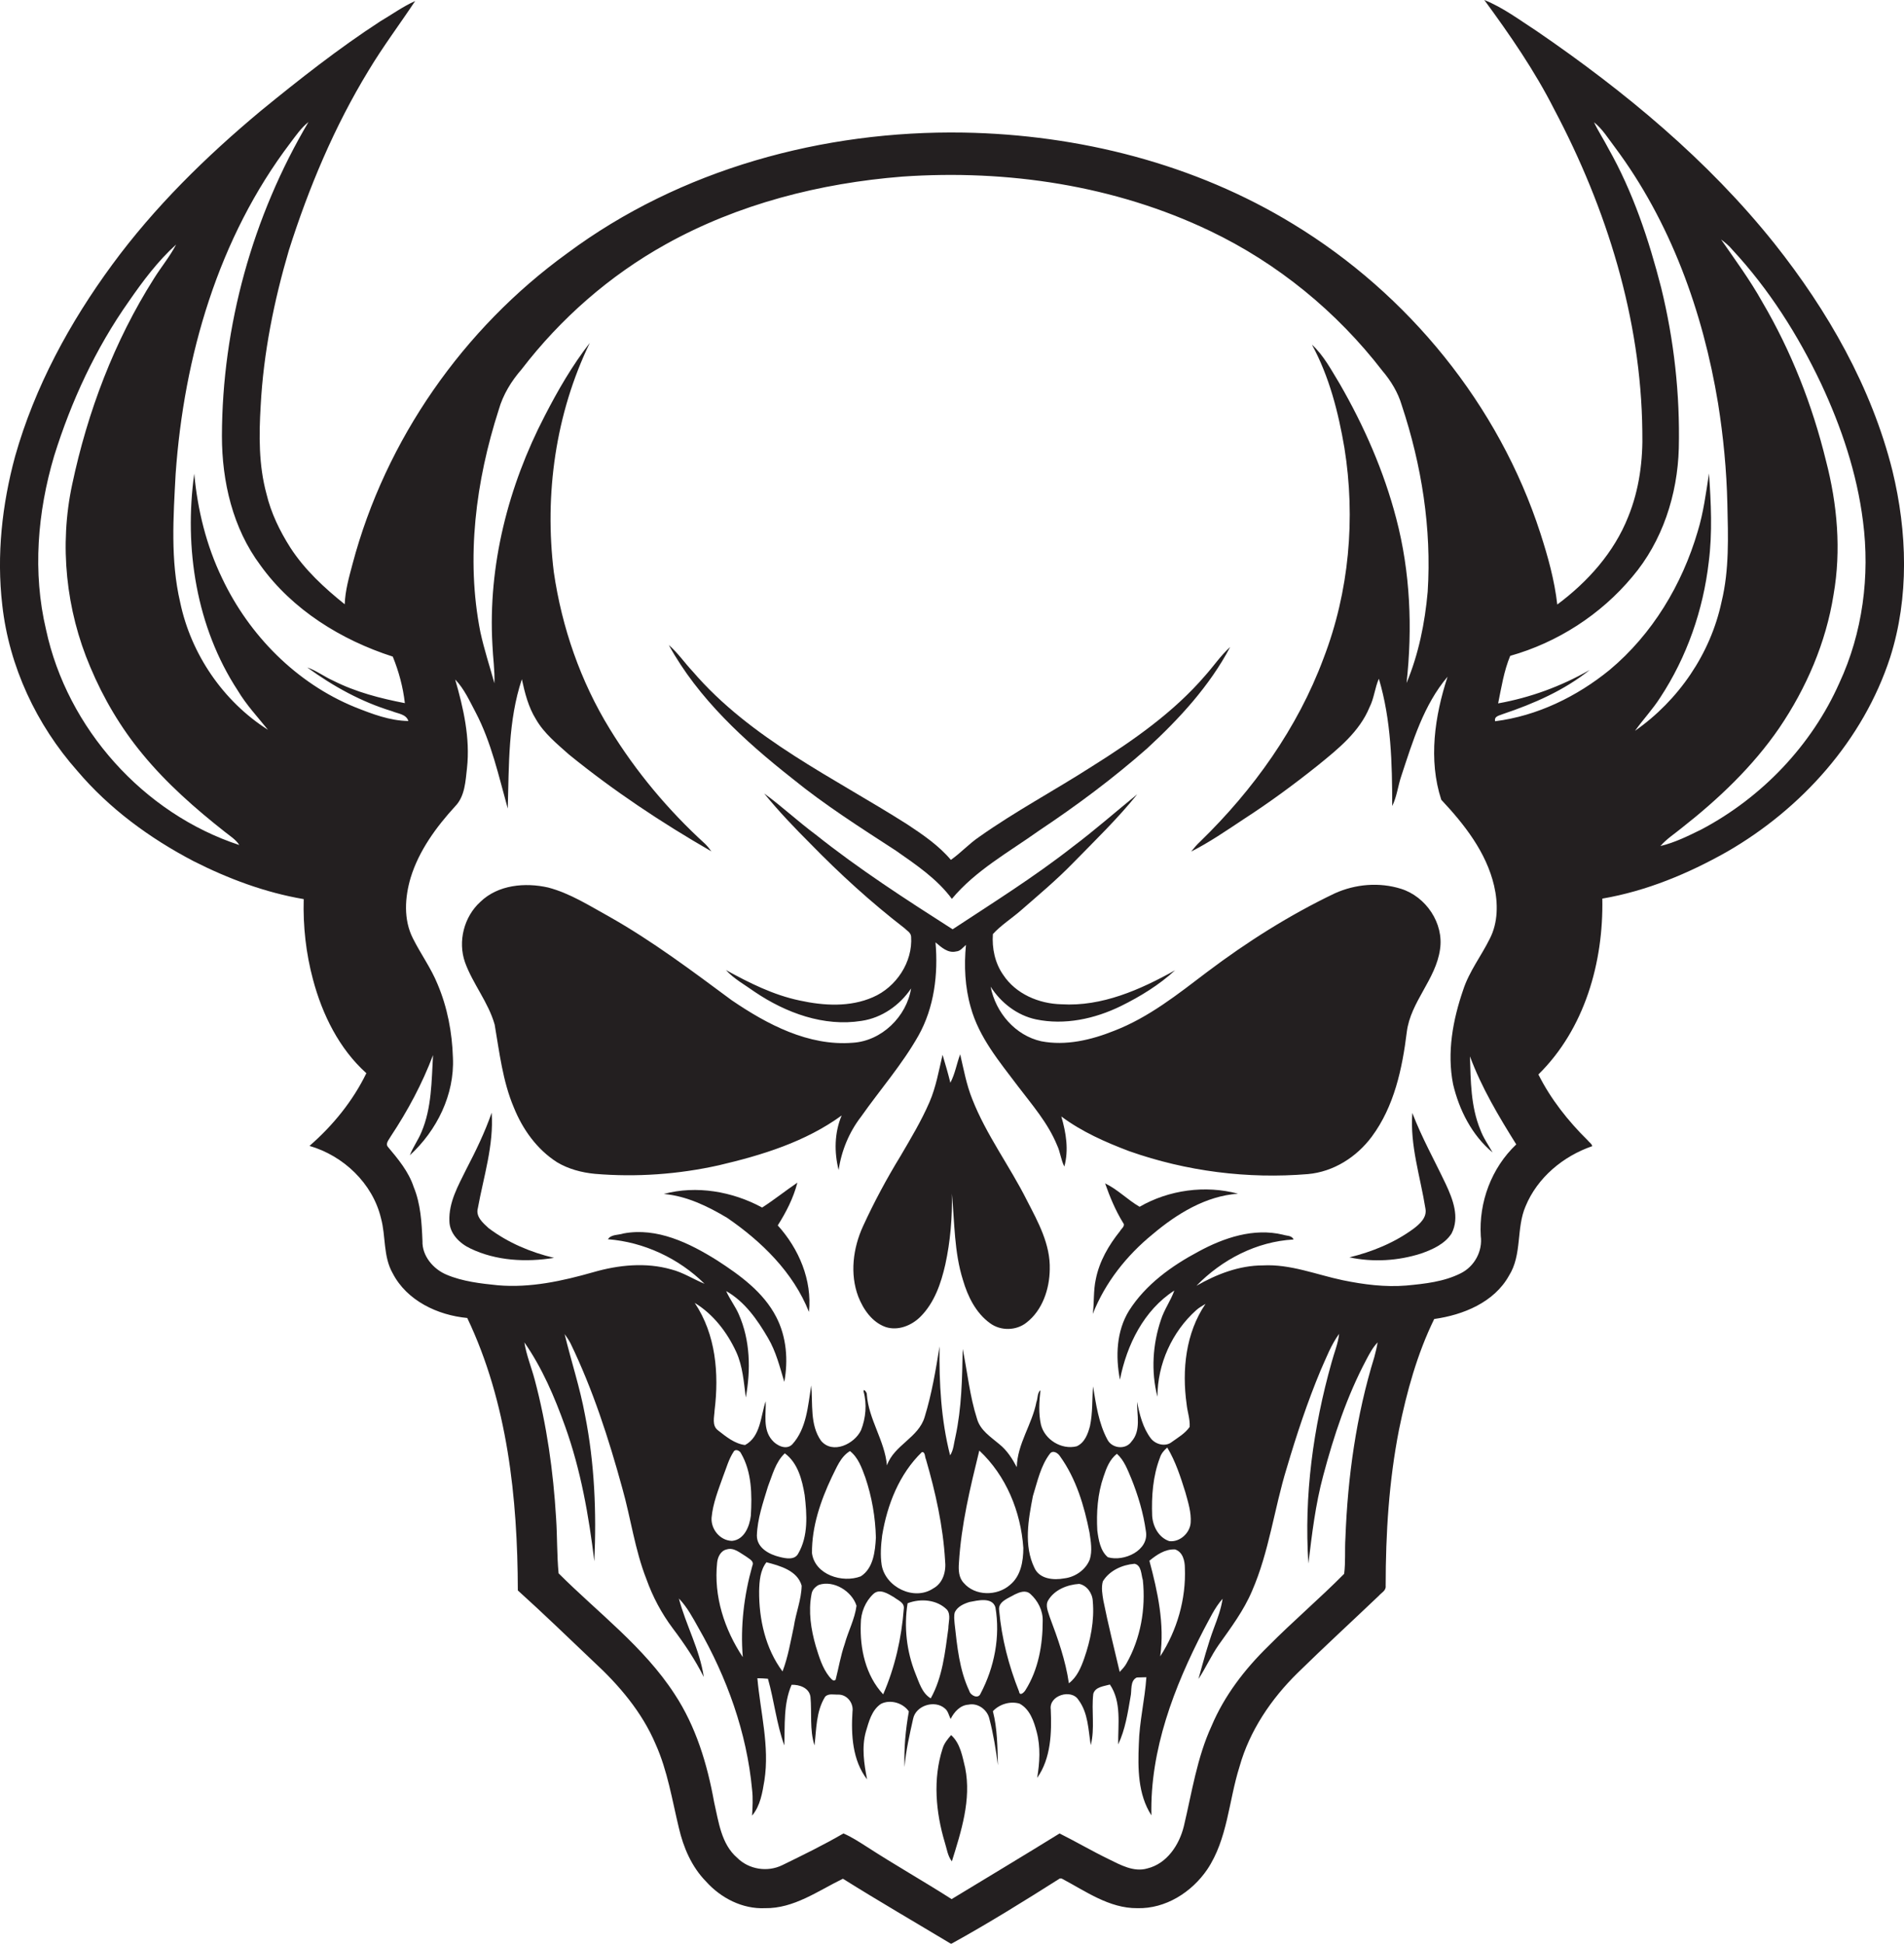
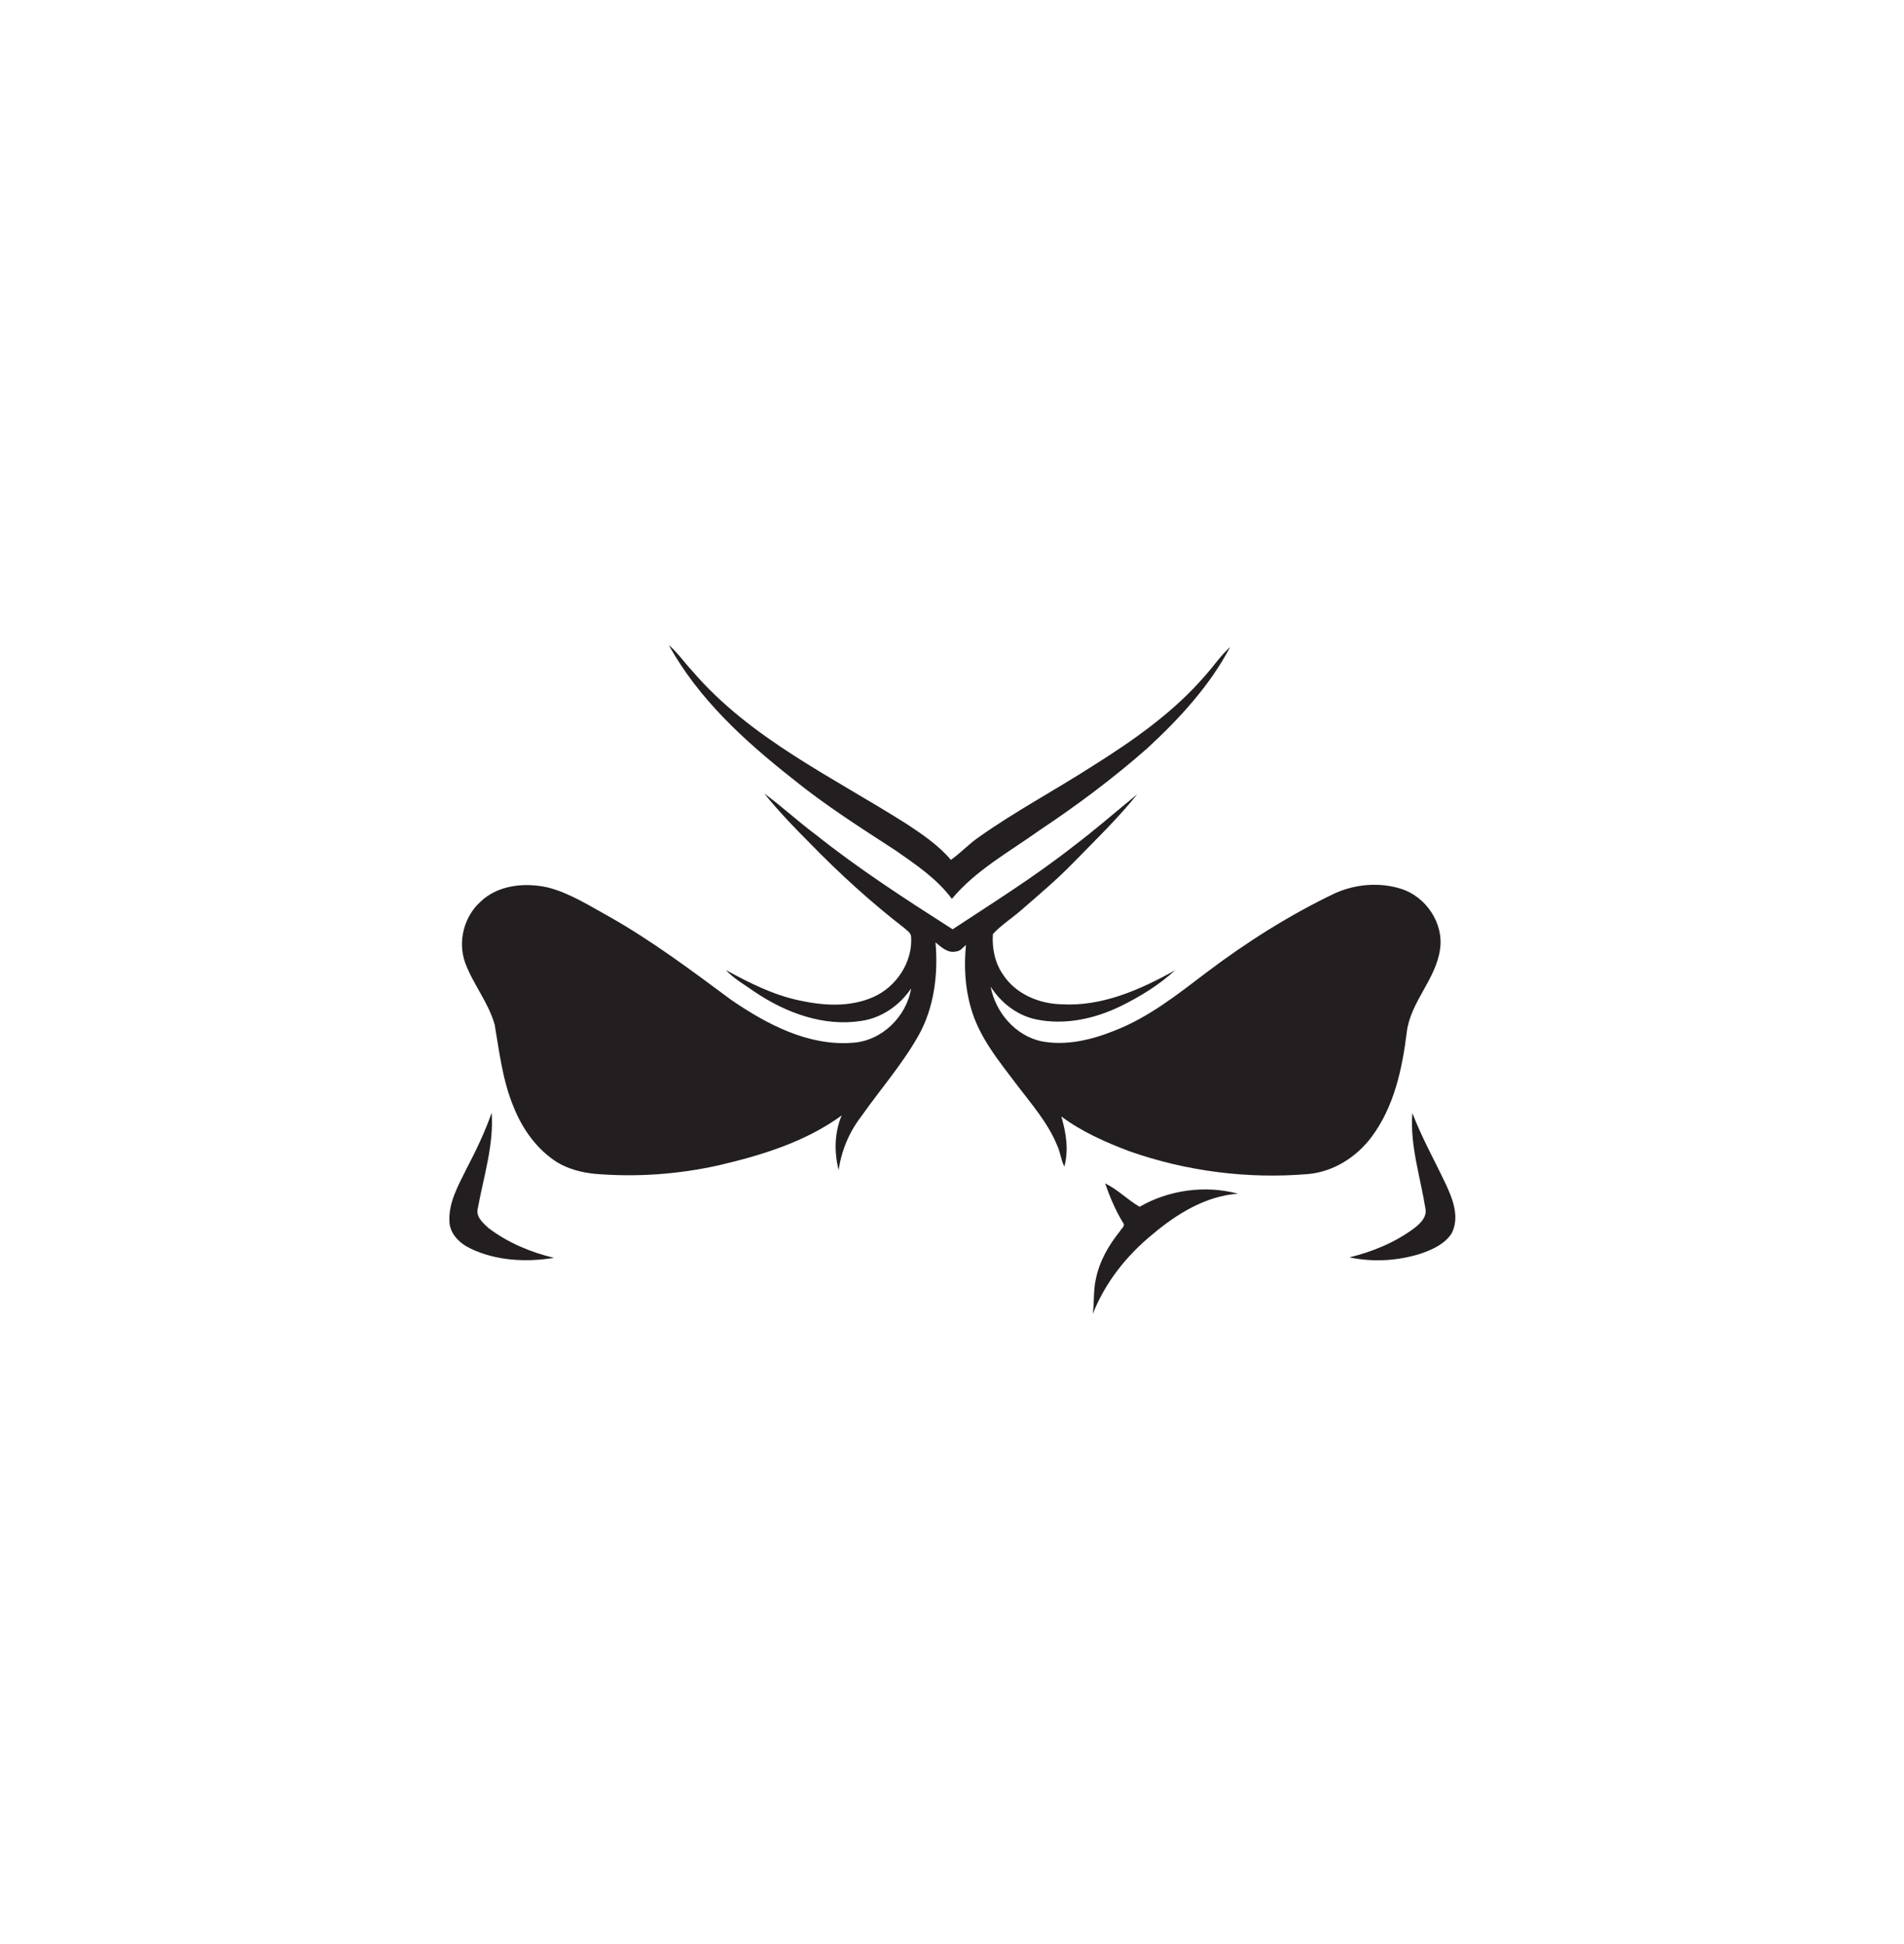
<svg xmlns="http://www.w3.org/2000/svg" version="1.1" id="Layer_1" x="0px" y="0px" viewBox="0 0 756.7 772.6" enable-background="new 0 0 756.7 772.6" xml:space="preserve">
  <g>
-     <path fill="#231F20" d="M752.1,187.1c-8.3-33.2-25.7-63.6-46.9-90.3c-26.5-33.2-59.5-60.5-94.4-84.4C604,8,597.4,3,589.9,0   c10.2,13.9,20,28.1,27.8,43.5c20.8,39.3,34.5,83.1,35,127.8c0.3,11.6-1.2,23.3-5.6,34.1c-5.6,14.2-16.1,25.9-28.2,34.9   c-1.1-9.7-3.7-19-6.7-28.3c-16.5-51-52.5-95.1-98.2-122.9c-39.2-24-85.3-35.6-131.1-36.4c-55.7-0.9-112.5,14.5-157.5,48   c-41.3,29.9-72.2,74.1-85.3,123.5c-1.4,5.3-2.9,10.5-3.1,16c-8.1-6.5-15.9-13.7-21.6-22.5c-4.2-6.6-7.7-13.8-9.5-21.4   c-3.1-11.4-3-23.3-2.3-35c1.1-21,5.3-41.7,11.2-61.8c7.9-24.9,18.1-49.2,31.7-71.5c5.7-9.5,12.4-18.4,18.5-27.6   c-4.9,2.2-9.3,5.4-13.9,8.1c-16.6,10.8-32.2,23.1-47.5,35.6c-21.8,18.2-42.2,38.2-59,61.1c-16.9,23-30.8,48.6-38.6,76.2   c-5.2,19.2-7.4,39.3-5.1,59.1c2.7,24.4,13.6,47.6,29.8,65.9c12.7,15,28.8,26.8,46.2,35.9c13.8,7,28.5,12.5,43.8,15.1   c-0.3,10.8,0.9,21.6,3.7,32c3.7,13.9,10.4,27.5,21.2,37.2c-5.4,11.1-13.3,20.8-22.6,28.9c13.5,3.9,25.1,14.9,28.4,28.7   c2,7.2,0.8,15.2,4.7,22c5.6,10.8,17.8,16.6,29.6,17.7c16,33.6,20,71.5,20.1,108.3c10.2,9.2,20.1,18.8,30.1,28.3   c10.1,9.3,19.3,20.1,24.7,32.9c4.7,10.5,6.5,22,9.2,33.2c1.8,7.8,5.1,15.5,10.8,21.3c5.9,6.6,14.5,11,23.4,10.6   c11.5,0.2,21.1-6.9,31-11.7c14.2,8.9,28.7,17.3,43,25.9c14.7-8.1,29-17,43.2-26l0.7,0c9.5,5,18.9,11.9,30.1,11.8   c11.2,0.3,21.6-6.3,27.8-15.4c8.1-12.1,8.5-27.2,12.8-40.8c4-14.3,12.6-27,23.1-37.3c10.6-10.4,21.6-20.5,32.3-30.7   c1-1.2,2.9-2,2.7-3.9c0-20.8,1.3-41.7,5.3-62.1c3.1-15.1,7.2-30.1,14-44c11.5-1.6,23.8-6.6,29.7-17.2c5.3-8.4,2.8-18.8,6.6-27.6   c4.7-11.4,14.9-19.9,26.5-23.9c-0.2-1-1.2-1.5-1.8-2.3c-7.8-7.7-14.7-16.4-19.6-26.2c18.4-18.1,25.9-44.6,25.4-69.9   c17.5-3,34.1-9.9,49.5-18.6c29.7-17.1,54.2-44.4,64.9-77.3C758.8,237.4,758,211.4,752.1,187.1z M18.3,250.3   c-5.4-22.8-3.4-46.7,3.2-69c6.8-21.8,16.5-42.8,29.7-61.5c5.6-8.1,11.5-16,18.8-22.6c-2.5,4.8-6,9-8.8,13.5   c-15.8,24.9-26.4,53-32.5,81.8c-5.2,24.2-2.5,50,7.2,72.7c5.2,12.4,12.1,24.1,20.7,34.5c9.6,11.7,21,21.7,32.8,31   c2,1.6,4.3,3,5.7,5.2C57,323.4,26.7,289.5,18.3,250.3z M141.1,281.1c-23.3-9.5-42.1-28.6-52.8-51.2c-6.3-13-9.8-27.3-11.1-41.6   c-4.1,29.5,0.8,61,17.3,86.2c3.4,5.7,7.9,10.5,12,15.6c-17.8-11.3-30.6-30.1-34.9-50.7c-3.9-16.7-2.7-34-1.8-51   c3.3-46.8,17-93.9,45.6-131.6c2.2-2.9,4.3-6,7.2-8.3c-22.2,37.5-34.3,81.1-34.4,124.8c0,18.1,4.3,36.7,15.3,51.4   c12.7,17.7,32.1,29.7,52.6,36.3c2.4,5.9,4.1,12.2,4.8,18.5c-9.8-1.9-19.5-4.4-28.4-8.9c-3.6-1.6-6.7-4-10.4-5.3   c10.3,7.5,21.5,13.7,33.7,17.4c2.3,1,5.6,1.1,6.5,3.9C154.9,286.5,147.9,283.8,141.1,281.1z M546.2,539.4   c-7.2,23.3-10.6,47.7-11.5,72c-0.3,4.7,0.1,9.5-0.5,14.2c-9.8,9.9-20.4,18.9-30.2,28.8c-9.3,9.1-17.4,19.6-22.5,31.7   c-5.8,12.6-7.8,26.4-11,39.8c-1.8,7.4-6.7,14.9-14.5,16.8c-5.4,1.6-10.7-1.4-15.4-3.7c-6.6-3.2-12.9-6.9-19.5-10.2   c-14.2,8.8-28.6,17.4-42.9,26.1c-11.1-7.1-22.6-13.6-33.7-20.8c-3-1.9-6-3.9-9.3-5.3c-7.9,4.6-16.1,8.6-24.3,12.6   c-5.9,2.9-13.3,1.7-17.9-2.9c-6.4-5.5-7.4-14.4-9.2-22.2c-2.7-15-7.2-30-15.7-42.9c-12.2-18.8-30.4-32.3-46.1-48   c-0.7-7.3-0.5-14.7-1-22c-1.1-18.5-3.7-37-8.5-55c-1.3-4.9-3.3-9.7-4.1-14.8c7.1,10.2,12,21.7,16.2,33.4   c6.2,17.3,9.4,35.4,11.6,53.6c0.9-19.4,0.1-39-3.7-58.1c-2-10.9-5.5-21.4-8.1-32.2c0.8,1.1,1.6,2.3,2.3,3.6   c8.9,18.4,15.2,37.9,20.6,57.6c3.4,12,5,24.5,9.6,36.2c2.5,7,6,13.6,10.5,19.6c4.6,6.1,8.9,12.5,12.3,19.3   c-1.6-10.9-7.1-20.6-9.9-31.2c3.3,3.4,5.5,7.6,7.8,11.7c11.3,19.7,19.2,41.6,21.3,64.3c0.4,3.4,0.2,6.9,0,10.3   c3.3-3.9,4.1-9.2,4.9-14c2.1-13.6-1.6-27.1-2.8-40.6c1.4,0,2.8,0.1,4.2,0.2c2.5,8.8,3.4,17.9,6.5,26.5c0.3-8.1-0.4-16.5,2.9-24.1   c3.1-0.1,7,1.2,7.5,4.8c0.6,6.4-0.4,13,1.6,19.3c0.8-6.5,0.6-13.5,4.2-19.3c1.3-1.5,3.6-0.8,5.3-0.9c3.5,0,6.1,3.4,5.6,6.8   c-0.6,9.2,0,19.4,5.8,26.9c-1.2-6.2-2.2-12.7-0.5-18.9c1.2-4,2.3-8.6,6-11.1c3.7-1.9,8.8-0.4,11.1,3c-1.3,7.3-2,14.7-1.7,22.1   c0.5-6.5,2-12.9,3.4-19.2c1.1-5.3,8.6-7.6,12.6-4.1c1.3,1,1.6,2.8,2.3,4.2c1.4-2.8,3.8-5.5,7.1-5.7c3.7-0.8,7.5,2,8.3,5.6   c1.6,6.1,2.6,12.3,3.4,18.5c-0.2-7.2-0.2-14.5-2-21.5c2.6-2.8,6.9-4.1,10.6-3c4.1,2.2,5.7,7,6.8,11.2c1.6,6,1.2,12.3,0.2,18.3   c5.5-7.8,5.8-18,5.4-27.2c-0.8-5.6,8.2-8.3,11-3.8c3.9,5.2,3.9,11.9,4.9,18c1.7-6.7,0.2-13.6,1-20.4c0.8-2.8,4.2-3,6.6-3.7   c4.7,6.9,3.2,15.8,3.3,23.8c2.8-5.9,3.8-12.5,4.9-18.9c0.6-2.5-0.3-6.4,2.5-7.7c1,0,2.9-0.1,3.8-0.1c-0.6,8.9-2.8,17.7-3,26.6   c-0.4,9.6-0.4,19.9,5,28.3c-0.6-26,9-51,20.8-73.8c2.3-4.2,4.3-8.7,7.5-12.3c-0.6,4-2,7.8-3.4,11.5c-2.5,6.7-4.3,13.5-6.2,20.4   c2.9-4.4,5-9.2,8-13.5c4.9-6.9,10-13.7,13.3-21.5c6.8-15.6,8.8-32.7,13.8-48.9c3.9-13.2,8.2-26.2,13.5-38.9   c2.2-4.9,4.1-10,7.3-14.4c-0.4,3.9-2,7.6-3,11.4c-7.3,25.9-11,53-9.2,79.9c1.4-11.7,2.8-23.5,5.9-35c4.2-15.8,9.4-31.5,17.1-46   c1.3-2.5,2.6-4.9,4.5-6.9C547.2,535.5,546.7,537.5,546.2,539.4z M295.2,658.7c-7.3-11-11.6-24.2-10.2-37.5c0.2-2.2,1.4-4.8,3.8-5.3   c2.9-0.9,5.3,1.4,7.7,2.8c1.1,0.9,3.4,1.8,2.5,3.7C295.7,634.1,294.2,646.4,295.2,658.7z M298.4,602.5c-0.5,4.2-2.6,9.6-7.5,10   c-4.7-0.1-8.4-4.6-8.1-9.2c0.5-5.7,2.7-11.1,4.6-16.5c1.3-3.3,2.2-6.8,4.2-9.8c0.7-1.2,2.5-0.3,2.9,0.7   C298.8,585.1,298.9,594.1,298.4,602.5z M317.2,617.6c-1.4,2.6-4.9,1.9-7.3,1.3c-4.2-1-9.1-3.6-9.1-8.5c0.2-6.7,2.5-13.2,4.4-19.5   c1.8-4.6,3-9.7,6.7-13.2c5.2,3.8,6.9,10.6,7.9,16.6C320.7,602,321.3,610.6,317.2,617.6z M318.6,630.3c-0.1,5.5-2.3,10.8-3.1,16.2   c-1.3,6-2.3,12.1-4.5,17.9c-6.8-9.1-9.4-20.8-9.3-32c0.1-3.9,0.4-8.2,2.9-11.4C310,622.4,316.9,624.3,318.6,630.3z M370.9,631.4   c-7.6,5.1-19-0.5-20.5-9.3c-0.6-3.9-0.3-7.9,0.2-11.8c2-12.2,6.8-24.4,15.8-33.1c1.4-0.1,1.1,2,1.6,2.9c3.8,13.1,6.8,26.5,7.6,40.2   C376.1,624.6,374.8,629.3,370.9,631.4z M376.4,639.9c1.6,2.1,0.5,5,0.5,7.4c-1.3,9.4-2.3,19.4-7,27.8c-3.5-2.1-4.6-6.3-6.1-9.9   c-3.5-8.8-4.6-18.5-3.1-27.9C365.8,635.3,372.4,635.8,376.4,639.9z M355.3,634.9c1.5,1.2,4.2,2.1,3.9,4.5   c-0.9,11.7-3.5,23.3-8.2,34.1c-7-7.5-9.3-18.2-8.9-28.1c0-4.4,1.8-8.8,5-11.8C349.6,631.3,352.9,633.5,355.3,634.9z M342.1,626.6   c-7.3,2.8-18.2-0.6-19.4-9.2c-0.1-10.5,3.4-20.8,7.9-30.3c1.9-3.7,3.4-8,7.2-10.3c3.3,2.6,4.7,6.7,6.1,10.5   c2.6,7.7,4,15.8,4.2,23.9C347.8,616.7,347.1,623.4,342.1,626.6z M325.4,630c5.9-2,13.2,2.5,15,8.3c-0.7,5.3-3.3,10.1-4.7,15.2   c-1.6,4.6-2.4,9.5-3.6,14.2c-1,0.9-1.8-0.5-2.5-1.2c-2.8-3.5-4.1-8-5.4-12.2c-1.9-6.6-3-13.7-1.7-20.5   C322.7,632.1,323.9,630.8,325.4,630z M433.1,619.9c-1.6,4.1-5.8,7-10.1,7.5c-4.3,0.8-9.9,0.3-11.9-4.2c-4.3-8.9-2.4-19.2-0.6-28.5   c1.8-5.8,3.1-12.1,6.8-16.9c1.2-1.5,3.2-0.2,4,1.1c6.4,8.9,9.6,19.7,11.7,30.3C433.5,612.7,434.2,616.4,433.1,619.9z M434.3,636.5   c0.7,7.7-0.9,15.5-3.4,22.7c-1.3,3.7-2.9,7.5-6.1,9.9c-1.3-9.1-4.4-17.8-7.6-26.3c-0.6-2.1-1.9-4.6-0.6-6.7   c2.5-4.2,7.6-6.2,12.3-6.5C432,630.2,434.2,633.4,434.3,636.5z M409.5,633.6c3,2.7,5,6.6,4.9,10.7c0,9.5-1.7,19.4-6.9,27.6   c-0.5,0.8-2.2,2.5-2.5,0.5c-4.1-10.3-6.9-21.1-7.9-32.2c-0.6-3.6,3.7-4.9,6.2-6.4C405.2,632.9,407.6,631.9,409.5,633.6z M401.4,630   c-5.1,4.5-13.9,4.5-18.4-0.8c-2-2.1-2.1-5.1-1.9-7.9c0.9-15.2,4.5-30,8.1-44.7c10.7,10,16.5,24.3,17.5,38.7   C406.7,620.6,405.7,626.5,401.4,630z M385.3,636.8c3.2-0.6,9-2.1,10.3,2.1c2,11.6-0.4,23.9-5.9,34.3c-0.9,2.3-4,0.8-4.5-1.1   c-3.9-8.3-4.8-17.6-5.8-26.6c-0.1-1.5-0.4-3.2,0.1-4.7C380.6,638.6,383,637.5,385.3,636.8z M440.3,619c-3-2.5-3.7-6.9-4.2-10.6   c-0.4-7.2,0.1-14.6,2.5-21.5c1.1-3.3,2.4-6.8,5.3-9c2.9,2.6,4.2,6.3,5.7,9.8c2.7,6.7,4.8,13.7,5.8,20.9   C456.8,616.3,446.7,620.9,440.3,619z M447.7,661.2c-0.7,1.3-1.7,2.3-2.7,3.4c-2.2-9.4-4.6-18.9-6.5-28.4c-0.4-2.5-0.9-5.1-0.2-7.6   c2.6-4.3,7.7-6.6,12.6-7c2.8,0.6,2.6,4.3,3.3,6.5C455.4,639.5,453.3,651.3,447.7,661.2z M467,615.9c3.1,1,3.9,4.6,3.9,7.4   c0.5,12.3-3.1,24.8-9.8,35.1c1.8-12.8-1-25.7-4.3-38C459.6,618.1,463,615.7,467,615.9z M461,579.4c0.5-1.6,1.6-2.9,2.9-4   c3.3,5.5,5.3,11.7,7.2,17.8c1.1,4,2.4,8,2.1,12.1c-0.3,4.1-4.3,7.8-8.5,7.3c-4.2-1.4-6.5-5.8-6.8-10   C457.6,594.7,458.2,586.7,461,579.4z M588.5,491.3c0.8,6-2.5,12.1-7.9,14.8c-6.7,3.4-14.3,4.2-21.7,4.9c-8.4,0.7-16.9-0.4-25.2-2.1   c-10.5-2.2-20.9-6.5-31.8-5.9c-9.4,0-18.4,3.5-26.4,8.1c10.1-10.4,23.9-17.6,38.6-18.4c-0.7-1.7-2.8-1.4-4.2-1.9   c-11.6-2.8-23.5,1.2-33.6,6.7c-10.7,5.7-21,13.1-27.6,23.5c-5,8.1-5.4,18.2-3.6,27.4c2.7-13.8,9.5-27.6,21.6-35.4   c-1.4,4-4,7.5-5.3,11.6c-3.3,9.7-4,20.6-1.4,30.6c0-13,5.8-25.8,15.4-34.4c1.1-1,2.4-1.7,3.7-2.5c-7.9,11.6-9.4,26.3-7.5,39.9   c0.3,3,1.4,5.9,1.2,9c-1.8,2.6-4.6,4.2-7.1,6c-2.5,2-6.4,1-8.3-1.4c-3.2-4.2-4.5-9.5-5.5-14.6c-0.1,5.2,1.7,11.4-2.2,15.8   c-2.3,3.4-7.8,2.8-9.6-0.8c-3.5-6.5-4.5-14-5.7-21.1c-0.4,5.2-0.1,10.5-1.2,15.7c-0.8,3.1-2.1,6.7-5.3,8.1   c-6,1.5-12.7-2.6-14.2-8.6c-1-4.5-0.7-9.2-0.2-13.7c-1.3,1.1-1,3.2-1.6,4.7c-1.7,8.9-7.6,16.6-7.8,25.9c-1.8-3.4-3.9-6.7-6.9-9.1   c-3.4-2.9-7.6-5.5-8.9-10.1c-2.9-9-3.8-18.5-5.7-27.8c-0.2,11.7-0.4,23.5-2.9,35c-0.6,2.4-0.7,5.2-2.1,7.3   c-3.6-14.1-4.4-28.8-4.2-43.3c-1.5,9.4-3.1,18.9-5.9,28c-2.4,8.3-12.2,11.2-15,19.3c-0.9-9.9-7.3-18.3-8-28.2   c0.2-0.6-1.4-2.7-1.3-1.2c1.4,5,0.9,10.6-1,15.4c-2.6,5.5-11.3,9.7-15.9,4.2c-4.5-6.4-3.2-14.7-3.9-22c-1.3,8.1-1.8,17.1-7.5,23.4   c-2.4,2.5-6.3,0.5-8.1-1.7c-3.7-4.3-2.3-10.3-2.5-15.4c-2,5.9-2,14.1-8.2,17.4c-4.1-0.5-7.5-3.3-10.7-5.8c-2.6-1.9-1.5-5.4-1.4-8   c1.8-14.6,0.5-30.2-7.9-42.7c7.4,4.5,12.9,11.7,16.5,19.5c2.6,5.7,3,12,3.8,18.1c2-11,1.8-22.7-2.8-33.1c-1.4-3.2-3.6-6-5-9.2   c7.4,4.2,12.4,11.4,16.6,18.6c3.2,5.4,4.7,11.5,6.5,17.5c1.6-8.6,0.9-17.9-3.2-25.8c-5.1-9.9-14.4-16.6-23.5-22.5   c-11-6.9-23.9-13.2-37.2-10.7c-2.1,0.7-4.9,0.3-6.2,2.3c14.3,1.1,28.2,7.6,38.4,17.7c-4.4-1.8-8.5-4.5-13.2-5.7   c-10.1-2.9-21-1.8-31,1.1c-12.3,3.5-25,6.3-37.9,5.2c-6.9-0.7-14-1.5-20.4-4.2c-5.3-2.2-9.8-7.5-9.6-13.4   c-0.3-7.3-0.7-14.7-3.5-21.5c-2-6.1-6.2-11.1-10.3-16c-1-1.4,0.6-2.9,1.2-4.1c6.7-10.1,12.5-20.9,16.8-32.3   c-0.6,10.3-0.5,21-4.6,30.6c-1.3,3.2-3.4,6-4.6,9.2c10.7-9.8,17.8-24.1,17.1-38.8c-0.3-10-2.2-20-6.1-29.2   c-2.6-6.4-6.7-12-9.8-18.2c-3.8-7.5-3.2-16.3-0.9-24.1c3.3-10.8,10.2-20.2,17.7-28.4c3.9-4,4.1-10,4.7-15.2   c1.3-11.9-1.4-23.8-4.7-35.2c3.6,3.7,5.7,8.5,8.1,13c6.3,12,9.2,25.4,12.8,38.3c0.5-17.2,0.1-34.9,5.6-51.4   c1.2,5.5,2.6,11.1,5.6,15.9c3.2,5.6,8.4,9.8,13.1,14c17.7,14.4,36.8,27.1,56.6,38.5c-0.7-1-1.5-2-2.4-2.9   c-14.7-13.4-27.6-28.8-38-45.8c-11.6-18.9-19-40.3-22.2-62.3c-3.8-30.9,0.7-63,14.3-91.1c-7,9-12.7,18.9-17.9,29   c-14.5,27.9-22.6,59.5-20.8,91c0.2,5.1,1,10.2,0.8,15.3c-1.9-6.8-4.1-13.5-5.6-20.4c-5.8-29.4-1.8-60,7.3-88.3   c1.7-6,5-11.4,9.1-16.1c15.5-20.2,35-37.3,57.3-49.7c28.7-16,61.3-24.3,94-26.9c41.7-2.9,84.5,3.5,122.3,21.6   c26.8,12.8,50.4,32.1,68.5,55.6c3.4,4,6.2,8.6,7.7,13.7c7.9,23.8,11.9,49,10.3,74.1c-1.1,12.4-3.6,24.8-8.4,36.3   c2.4-21.8,1.5-44.1-4.1-65.4c-4.9-18.8-12.8-36.8-22.5-53.6c-3.3-5.4-6.3-11.2-11-15.5c6.9,12.7,10.5,26.9,12.9,41   c4.5,28,1.9,57.2-8.3,83.7c-10.3,27.7-27.9,52.3-49,72.8c-1.3,1.2-2.5,2.6-3.6,4c7.3-3.7,14.1-8.4,20.9-12.9   c10.2-6.6,20-13.8,29.5-21.4c8-6.5,16.5-13.3,20.5-23.1c1.8-3.5,2.1-7.7,3.7-11.3c4.9,16.4,5.3,33.7,5.3,50.6   c1.9-3.8,2.3-8.2,3.7-12.2c4.5-13.6,8.8-28,18.3-39.2c-5.1,15.6-7.7,33-2.5,48.9c9.2,9.8,17.9,20.9,21,34.2   c1.6,6.9,1.6,14.6-1.7,21c-3.4,6.9-8.2,13-10.6,20.4c-4.1,11.9-6.5,24.9-4,37.5c2.4,10.2,7.5,20.3,15.7,27.1   c-1.7-3-3.7-5.8-4.9-9.1c-3.8-9.2-3.8-19.4-4.1-29.1c4.6,12.4,11.4,23.8,18.4,35C592.7,464.3,587.7,477.9,588.5,491.3z    M679.2,188.2c-1.2,7.8-2.2,15.6-4.5,23.1c-6.2,21.1-18,40.8-35,55c-13,10.6-28.8,18.3-45.5,20.4c-0.5-2.1,1.9-2.3,3.2-2.9   c12.2-4.1,24.3-9.4,34.4-17.5c-11.3,6.5-23.6,11-36.4,13.3c1.3-6.4,2.3-12.9,4.8-18.9c18.8-5.3,36-16.4,48.5-31.4   c12-14.1,18-32.7,18.5-51.1c0.5-21.5-1.9-43-7-63.8C655.3,95.3,649,76.3,639.2,59c-1.8-3.5-4-6.8-5.7-10.4c3.4,2.7,5.6,6.4,8.2,9.8   c22.2,29.7,35.1,65.5,41.1,101.9c2.1,13.2,3.4,26.6,3.7,40c0.3,13,0.8,26.1-2.3,38.9c-4.4,20.7-17.1,39.2-34.4,51.3   c3.2-4.5,7-8.5,10-13.2c10.6-16.1,17.1-34.8,19.3-53.9C680.6,211.7,680,199.9,679.2,188.2z M731,271.5   c-11,24.8-30.8,45.5-54.8,58.2c-5.3,2.6-10.5,5.2-16.3,6.6c2.5-2.9,5.7-4.9,8.6-7.3c14.5-11.4,28.1-24.3,38.6-39.6   c10.8-15.9,18.6-34,21.6-53c3.1-17.7,1.5-35.9-3-53.2c-5.4-22.1-13.8-43.6-25.4-63.3c-4.8-8.6-10.7-16.6-16.3-24.7   c1.6,1.2,3.2,2.5,4.5,4.1c14.5,15.6,26.1,33.9,35.2,53.1c8.1,17.3,14.3,35.7,16.7,54.8C743.2,228.9,740.3,251.5,731,271.5z" />
    <path fill="#231F20" d="M314.8,309.4c13,10.6,27.2,19.6,41.2,28.7c8,5.6,16.4,11.2,22.3,19.2c9.5-11.4,22.7-18.6,34.6-27.1   c15-10,29.5-20.8,43-32.7c12.8-11.8,24.8-24.8,33-40.3c-3.7,3.3-6.5,7.5-9.8,11.2c-12.7,14.8-28.8,26-45.2,36.3   c-14.8,9.5-30.4,17.8-44.8,28c-4,2.7-7.2,6.3-11.2,9.1c-4.8-5.7-11.1-10-17.3-14.1c-29.4-18.7-62.2-33.9-85.3-60.8   c-3.2-3.4-5.9-7.4-9.5-10.5C277.5,277.7,295.9,294.5,314.8,309.4z" />
    <path fill="#231F20" d="M545.2,451.8c8.9-12,12.1-27,13.9-41.6c1.5-12,11.5-20.8,13.2-32.8c1.6-10.4-5.6-21-15.5-24.1   c-8.6-2.7-18.1-1.9-26.3,1.8c-18,8.6-34.9,19.3-50.8,31.3c-11.6,8.8-23.1,18-36.8,23.3c-9.2,3.7-19.3,6.1-29.1,4.2   c-10.3-2.3-18.1-11.4-20.1-21.7c4.1,6.4,10.5,11.4,18,13c11.4,2.4,23.4-0.2,33.8-5.3c7.7-3.8,15.2-8.4,21.5-14.2   c-13.8,7.7-29.1,14.5-45.2,13.5c-8.9-0.2-18.1-4.1-23.1-11.7c-3.3-4.7-4.5-10.6-4.1-16.2c3.2-3.5,7.3-6.1,10.9-9.2   c7.1-6.2,14.4-12.3,21-19.1c8.7-8.9,17.7-17.6,25.5-27.3c-8.6,7-16.9,14.3-25.8,21c-15.2,11.9-31.5,22.1-47.6,32.7   c-18.6-11.9-37.2-23.9-54.5-37.7c-7-5.2-13.4-11.2-20.4-16.3c5.7,7,12,13.6,18.4,20c11.7,12,24.1,23.3,37.3,33.5   c1,1,2.6,1.8,2.7,3.4c0.7,10.1-5.9,20.1-15.2,24.1c-9.1,4-19.5,3.4-29.1,1.3c-10.5-2.2-20-7-29.3-12.1c3.3,3.6,7.6,5.9,11.5,8.7   c12.3,8.3,27.4,13.9,42.4,11.5c8.1-1.2,15.2-6.2,19.7-12.9c-1.8,11.2-11.7,20.9-23.2,21.6c-17.6,1.4-34-7.3-48.1-16.9   c-15.8-11.7-31.6-23.6-48.8-33.3c-7.8-4.3-15.4-9.2-24.1-11.5c-9.2-2.1-20-1.1-27,5.7c-6.5,5.9-9,15.7-6.1,24   c3.1,8.6,9.3,15.9,11.8,24.8c1.9,11.1,3.2,22.5,7.6,32.9c3.5,8.7,9.2,16.7,17.2,21.8c4.5,2.7,9.8,4.1,15,4.6   c16.5,1.4,33.2,0.2,49.3-3.4c17.1-4,34.4-9.3,48.8-19.8c-2.9,6.9-3,14.6-1.2,21.7c1.1-7.7,4.2-15.1,8.9-21.2   c7.6-10.8,16.3-20.7,22.8-32.2c6.3-11.2,7.9-24.5,6.8-37.1c2.3,1.9,4.9,4.4,8.2,3.6c1.7-0.1,2.7-1.6,3.9-2.6   c-0.8,8.3-0.4,16.8,1.9,24.8c3.3,12,11.4,21.6,18.7,31.3c5.7,7.5,12,14.7,15.6,23.5c1.3,2.7,1.5,5.8,2.9,8.5   c1.8-6.6,0.7-13.4-1.2-19.9c8.2,6.1,17.5,10.2,27,13.8c22.7,8,47,11.1,71,9.1C530,465.8,539.2,459.9,545.2,451.8z" />
-     <path fill="#231F20" d="M386.4,436.9c-2.3-5.7-3.4-11.8-4.8-17.8c-1.4,3.7-2,7.7-3.9,11.3c-0.9-3.7-2-7.4-3.1-11.1   c-1.5,6.3-2.6,12.8-5.2,18.8c-3.2,7.4-7.4,14.4-11.5,21.4c-5.5,9-10.5,18.3-14.9,27.9c-4,8.7-5.3,19-1.9,28   c2,5.1,5.5,10.2,10.9,12.1c4.9,1.6,10.3-0.6,13.8-4.1c5.6-5.6,8.2-13.3,9.9-20.8c2-9.2,2.8-18.7,2.6-28.1   c1.1,11.5,0.9,23.2,4.4,34.3c1.9,6.5,5.1,13.1,10.8,17.2c4.2,3.1,10.4,3,14.5-0.3c6.3-4.9,9.1-13.3,9.2-21.1   c0.3-9.9-4.6-18.8-9-27.3C401.3,463.5,392,451.2,386.4,436.9z" />
    <path fill="#231F20" d="M189.9,480.3c2.3-12.6,6.4-25.1,5.5-38c-2.7,7.8-6.3,15.2-10.1,22.5c-3.2,6.5-7,13.1-6.7,20.6   c0.1,5,4.1,8.9,8.4,10.9c10.2,4.9,22.1,5.5,33.2,3.7c-9.3-2.2-18.3-6-26-11.8C191.9,486.1,189,483.6,189.9,480.3z" />
    <path fill="#231F20" d="M561.3,442.4c-1,12.9,3.2,25.4,5.2,38c0.7,3.5-2.2,6.1-4.7,8c-7.6,5.6-16.5,9.2-25.5,11.4   c9.4,2,19.3,1.4,28.4-1.5c4.6-1.6,9.5-3.8,12.2-8c3.3-6.4,0.5-13.6-2.3-19.6C570.1,461.2,565,452.1,561.3,442.4z" />
-     <path fill="#231F20" d="M316.9,470.1c-4.7,3.2-9.2,6.8-14,9.9c-11.8-6.4-26.1-8.9-39.1-5.4c9.1,0.8,17.5,4.9,25.2,9.5   c13.7,9.4,26.3,21.7,32.5,37.4c1.3-12.7-4-25.1-12.4-34.4C312.4,481.9,315.3,476.3,316.9,470.1z" />
    <path fill="#231F20" d="M452.9,479.7c-4.8-2.8-8.7-6.9-13.7-9.3c1.9,5.4,4.1,10.7,7.1,15.6c1.1,1.3-0.6,2.3-1.2,3.4   c-4.5,5.6-8.2,12-9.6,19.1c-1,4.5-0.6,9.3-1.2,13.8c4.9-12.5,13.5-23.3,23.8-31.7c9.6-8.1,21.1-15.2,33.9-16.1   C479,471,464.5,473,452.9,479.7z" />
-     <path fill="#231F20" d="M378,689.7c-1.4,1.6-2.8,3.3-3.4,5.4c-3.9,12.1-2.7,25.3,0.9,37.3c0.8,2.5,1.1,5.3,2.8,7.5   c3.7-11.9,7.8-24.5,5.3-37.1C382.5,698.3,381.7,693,378,689.7z" />
  </g>
</svg>